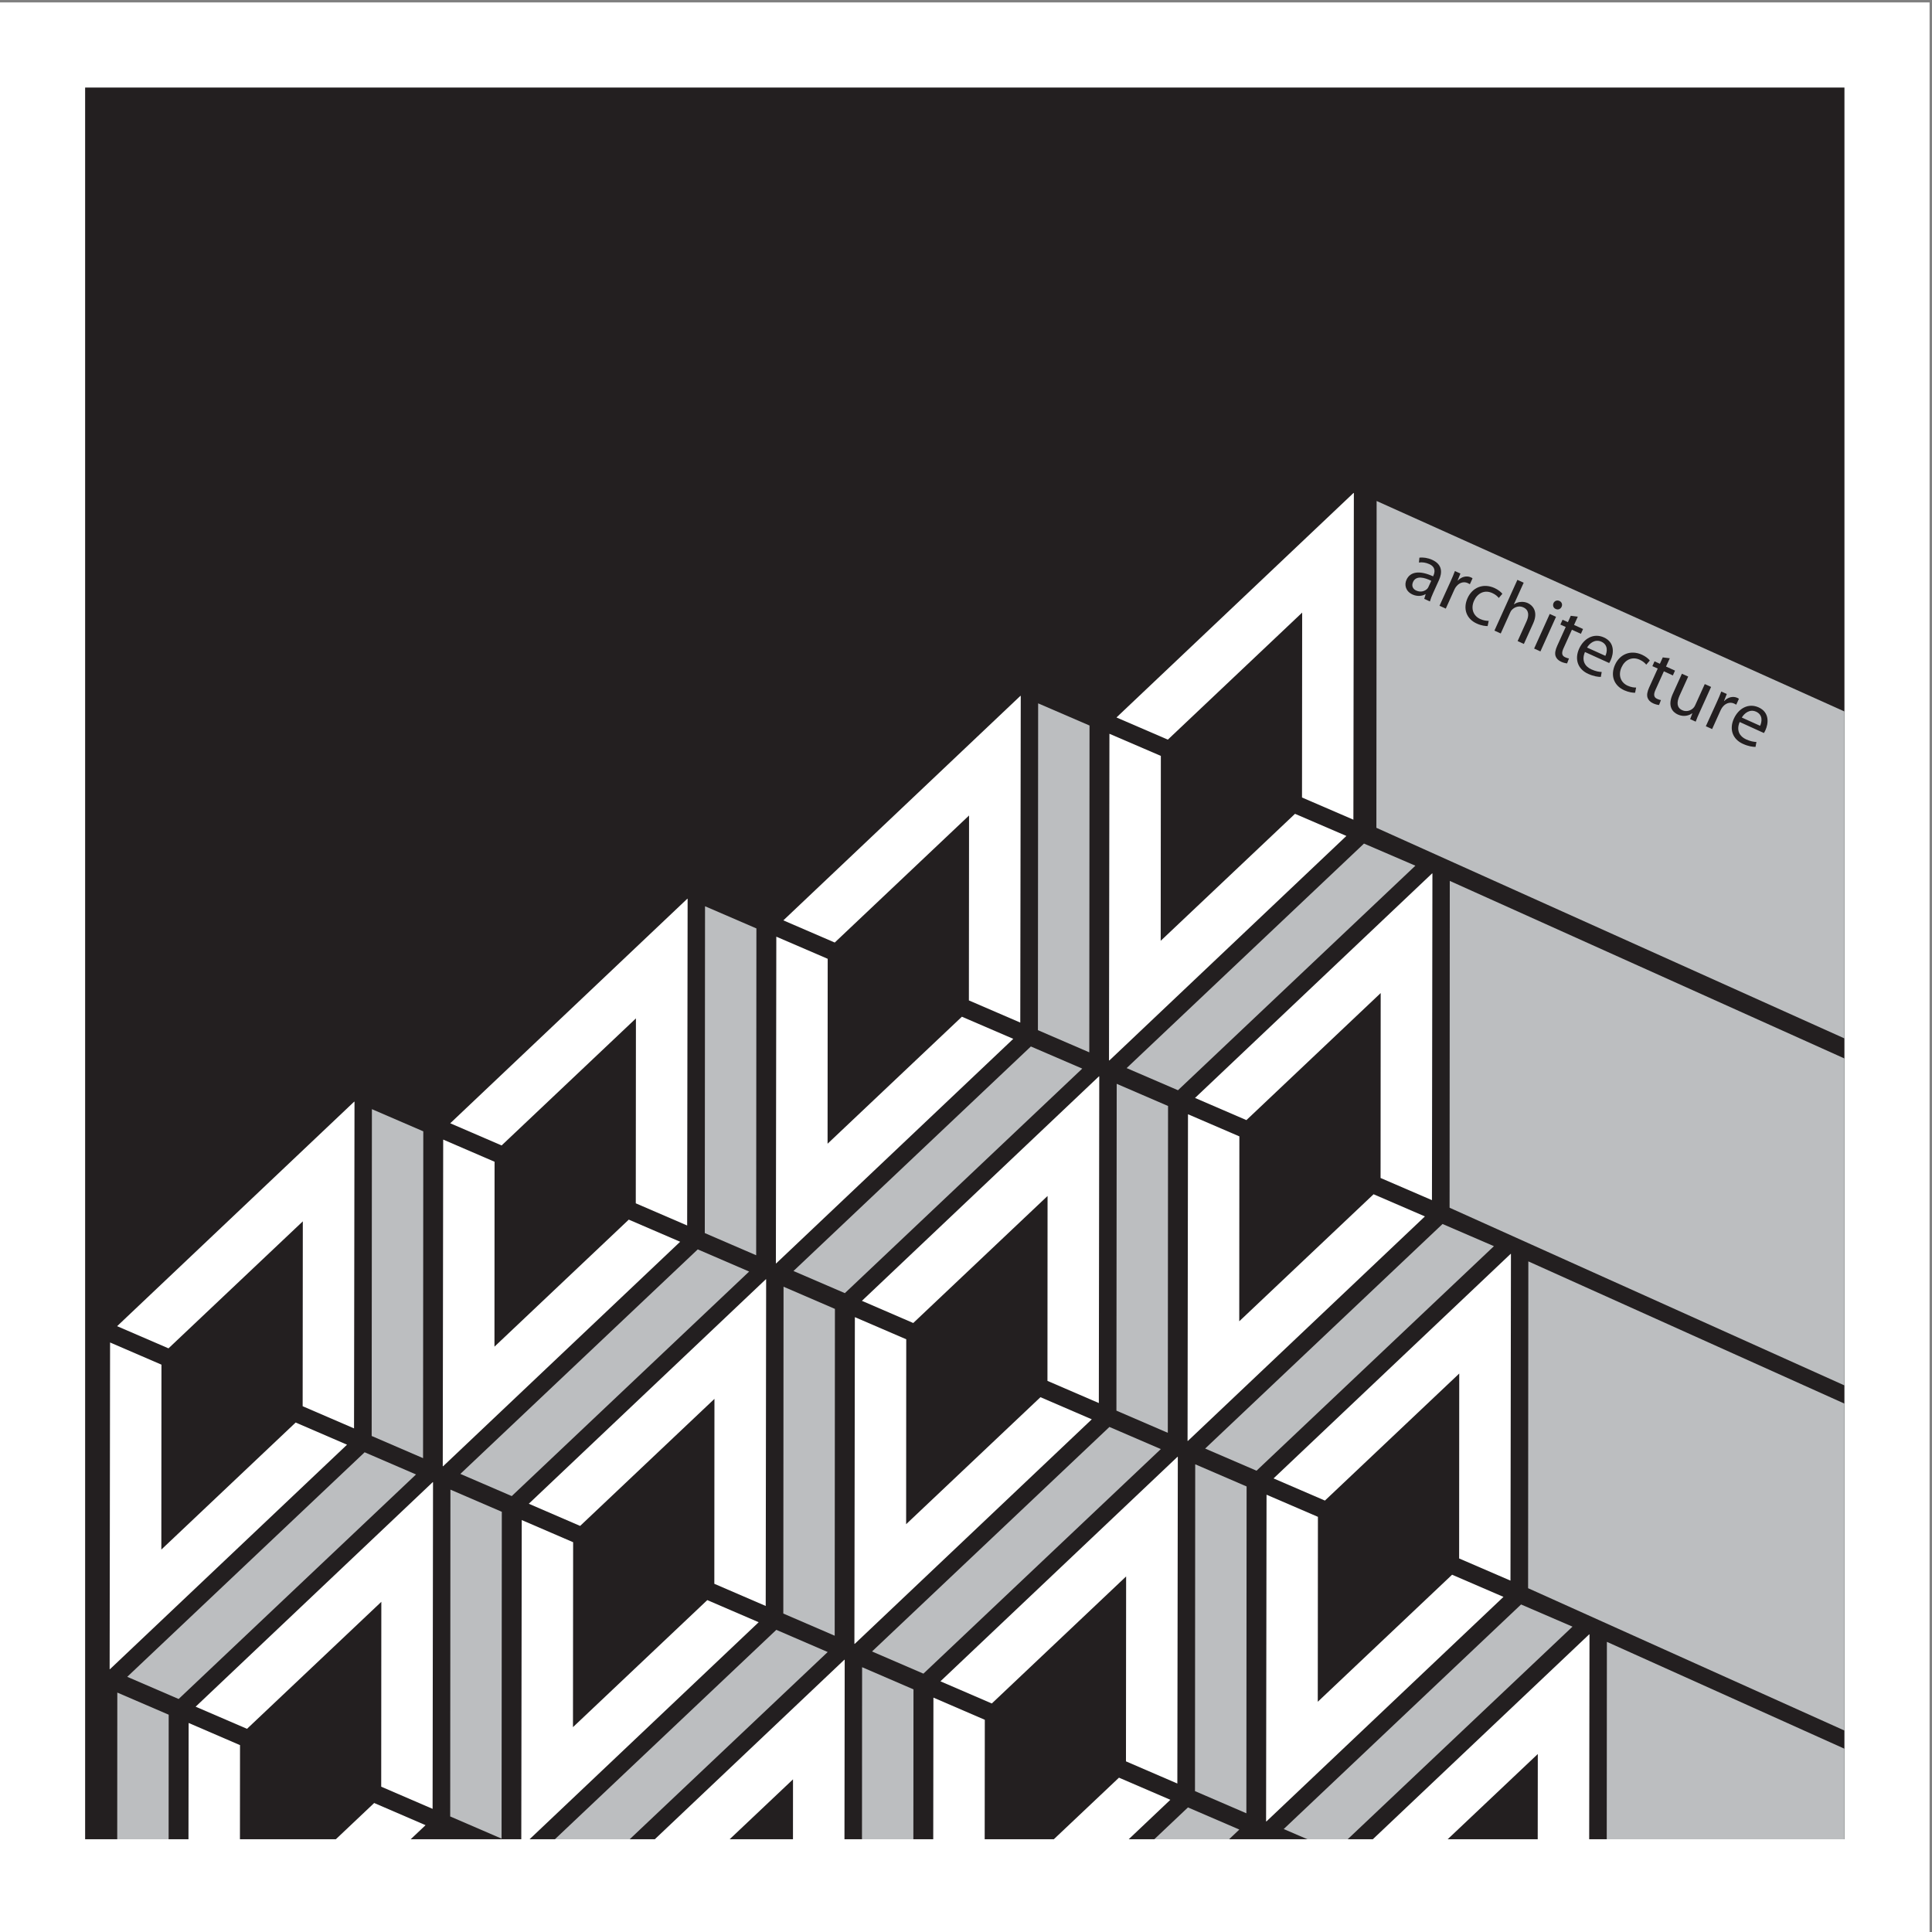
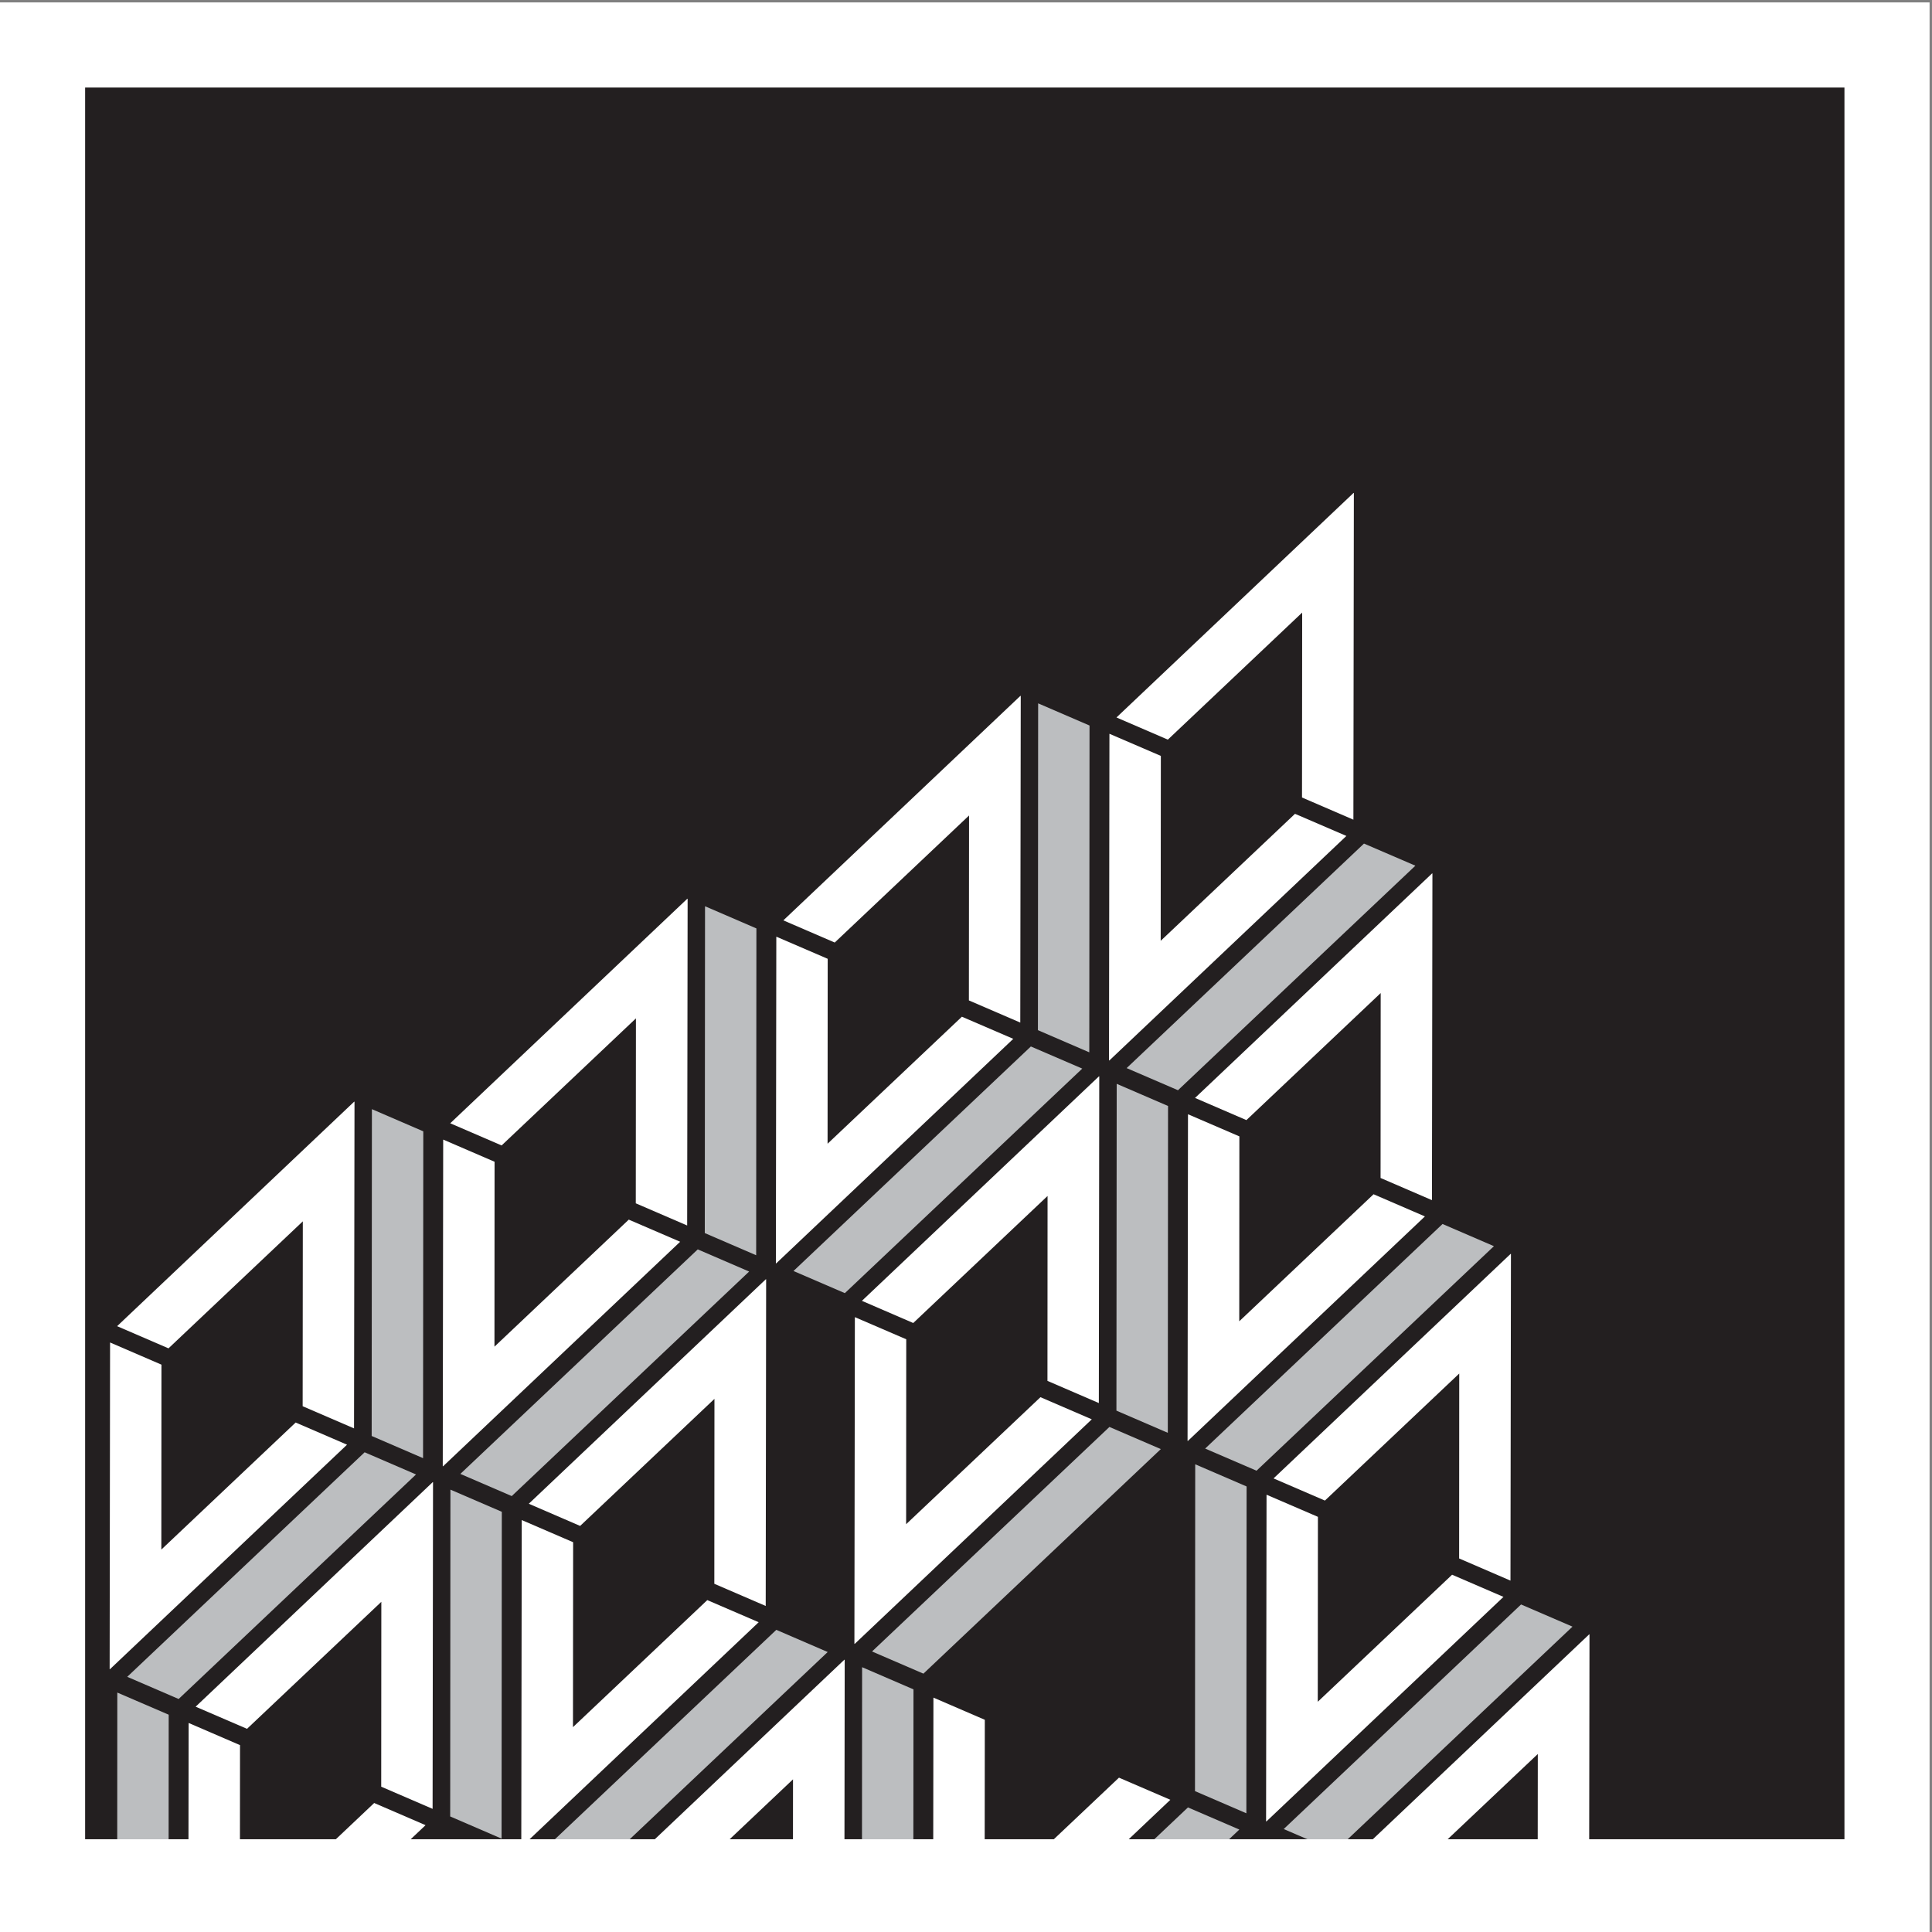
<svg xmlns="http://www.w3.org/2000/svg" width="193pt" height="193pt" viewBox="0 0 193 193" version="1.1">
  <rect x="0" y="0" width="193" height="193" fill="#808080" stroke="none" />
  <g id="surface1">
    <path style=" stroke:none;fill-rule:evenodd;fill:rgb(100%,100%,100%);fill-opacity:1;" d="M 0 0.242 L 192.758 0.242 L 192.758 193 L 0 193 L 0 0.242 " />
    <path style=" stroke:none;fill-rule:evenodd;fill:rgb(13.699%,12.199%,12.5%);fill-opacity:1;" d="M 184.254 8.746 L 184.254 183.734 L 8.504 183.734 L 8.504 8.746 L 184.254 8.746 " />
    <path style=" stroke:none;fill-rule:evenodd;fill:rgb(73.7%,74.5%,75.299%);fill-opacity:1;" d="M 37.129 143.449 L 37.152 110.801 L 42.285 113.016 L 42.262 145.664 L 37.129 143.449 " />
    <path style=" stroke:none;fill-rule:evenodd;fill:rgb(73.7%,74.5%,75.299%);fill-opacity:1;" d="M 36.426 145.078 L 12.711 167.508 L 17.844 169.723 L 41.559 147.293 L 36.426 145.078 " />
-     <path style=" stroke:none;fill-rule:evenodd;fill:rgb(73.7%,74.5%,75.299%);fill-opacity:1;" d="M 78.25 161.188 L 78.273 128.539 L 83.406 130.754 L 83.383 163.402 L 78.25 161.188 " />
    <path style=" stroke:none;fill-rule:evenodd;fill:rgb(73.7%,74.5%,75.299%);fill-opacity:1;" d="M 119.375 178.926 L 119.398 146.277 L 124.531 148.492 L 124.508 181.141 L 119.375 178.926 " />
    <path style=" stroke:none;fill-rule:evenodd;fill:rgb(73.7%,74.5%,75.299%);fill-opacity:1;" d="M 70.406 123.18 L 70.43 90.531 L 75.562 92.746 L 75.539 125.395 L 70.406 123.18 " />
    <path style=" stroke:none;fill-rule:evenodd;fill:rgb(73.7%,74.5%,75.299%);fill-opacity:1;" d="M 69.703 124.809 L 45.988 147.238 L 51.121 149.453 L 74.836 127.023 L 69.703 124.809 " />
    <path style=" stroke:none;fill-rule:evenodd;fill:rgb(73.7%,74.5%,75.299%);fill-opacity:1;" d="M 111.527 140.918 L 111.555 108.27 L 116.684 110.484 L 116.66 143.133 L 111.527 140.918 " />
    <path style=" stroke:none;fill-rule:evenodd;fill:rgb(73.7%,74.5%,75.299%);fill-opacity:1;" d="M 110.828 142.547 L 87.113 164.977 L 92.246 167.191 L 115.961 144.758 L 110.828 142.547 " />
    <path style=" stroke:none;fill-rule:evenodd;fill:rgb(73.7%,74.5%,75.299%);fill-opacity:1;" d="M 103.684 102.91 L 103.707 70.262 L 108.84 72.477 L 108.816 105.125 L 103.684 102.91 " />
    <path style=" stroke:none;fill-rule:evenodd;fill:rgb(73.7%,74.5%,75.299%);fill-opacity:1;" d="M 102.98 104.539 L 79.266 126.969 L 84.398 129.18 L 108.113 106.75 L 102.98 104.539 " />
    <path style=" stroke:none;fill-rule:evenodd;fill:rgb(73.7%,74.5%,75.299%);fill-opacity:1;" d="M 144.105 122.273 L 120.391 144.707 L 125.523 146.918 L 149.238 124.488 L 144.105 122.273 " />
    <path style=" stroke:none;fill-rule:evenodd;fill:rgb(73.7%,74.5%,75.299%);fill-opacity:1;" d="M 136.258 84.27 L 112.547 106.699 L 117.676 108.91 L 141.391 86.48 L 136.258 84.27 " />
    <path style=" stroke:none;fill-rule:evenodd;fill:rgb(73.7%,74.5%,75.299%);fill-opacity:1;" d="M 157.086 162.496 L 151.949 160.281 L 128.238 182.715 L 130.605 183.734 L 134.629 183.734 L 157.086 162.496 " />
    <path style=" stroke:none;fill-rule:evenodd;fill:rgb(73.7%,74.5%,75.299%);fill-opacity:1;" d="M 123.805 182.766 L 118.672 180.555 L 115.312 183.734 L 122.781 183.734 L 123.805 182.766 " />
    <path style=" stroke:none;fill-rule:evenodd;fill:rgb(73.7%,74.5%,75.299%);fill-opacity:1;" d="M 86.109 183.734 L 86.121 166.547 L 91.254 168.762 L 91.242 183.734 L 86.109 183.734 " />
    <path style=" stroke:none;fill-rule:evenodd;fill:rgb(73.7%,74.5%,75.299%);fill-opacity:1;" d="M 82.684 165.031 L 77.551 162.816 L 55.434 183.734 L 62.906 183.734 L 82.684 165.031 " />
    <path style=" stroke:none;fill-rule:evenodd;fill:rgb(73.7%,74.5%,75.299%);fill-opacity:1;" d="M 50.105 183.672 L 44.973 181.457 L 44.996 148.809 L 50.129 151.023 L 50.105 183.672 " />
    <path style=" stroke:none;fill-rule:evenodd;fill:rgb(100%,100%,100%);fill-opacity:1;" d="M 19.543 170.492 L 24.676 172.703 L 38.094 160.016 L 38.082 178.484 L 43.215 180.699 L 43.258 148.059 L 43.238 148.082 L 43.238 148.051 L 19.543 170.492 " />
    <path style=" stroke:none;fill-rule:evenodd;fill:rgb(100%,100%,100%);fill-opacity:1;" d="M 11.699 132.48 L 16.832 134.695 L 30.25 122.008 L 30.234 140.477 L 35.367 142.691 L 35.414 110.051 L 35.391 110.074 L 35.391 110.043 L 11.699 132.48 " />
    <path style=" stroke:none;fill-rule:evenodd;fill:rgb(100%,100%,100%);fill-opacity:1;" d="M 10.996 134.109 L 16.129 136.324 L 16.117 154.797 L 29.535 142.105 L 34.668 144.32 L 10.973 166.758 L 10.973 166.727 L 10.953 166.75 L 10.996 134.109 " />
    <path style=" stroke:none;fill-rule:evenodd;fill:rgb(100%,100%,100%);fill-opacity:1;" d="M 52.824 150.219 L 57.953 152.434 L 71.371 139.742 L 71.359 158.215 L 76.492 160.43 L 76.535 127.789 L 76.516 127.812 L 76.516 127.781 L 52.824 150.219 " />
    <path style=" stroke:none;fill-rule:evenodd;fill:rgb(100%,100%,100%);fill-opacity:1;" d="M 52.121 151.848 L 57.254 154.062 L 57.238 172.535 L 70.656 159.844 L 75.789 162.055 L 52.098 184.496 L 52.098 184.465 L 52.074 184.488 L 52.121 151.848 " />
-     <path style=" stroke:none;fill-rule:evenodd;fill:rgb(100%,100%,100%);fill-opacity:1;" d="M 93.945 167.957 L 99.078 170.172 L 112.496 157.48 L 112.48 175.953 L 117.613 178.168 L 117.66 145.527 L 117.637 145.547 L 117.637 145.52 L 93.945 167.957 " />
    <path style=" stroke:none;fill-rule:evenodd;fill:rgb(100%,100%,100%);fill-opacity:1;" d="M 44.977 112.211 L 50.109 114.426 L 63.527 101.734 L 63.512 120.207 L 68.645 122.422 L 68.691 89.781 L 68.668 89.805 L 68.668 89.773 L 44.977 112.211 " />
    <path style=" stroke:none;fill-rule:evenodd;fill:rgb(100%,100%,100%);fill-opacity:1;" d="M 44.273 113.84 L 49.406 116.055 L 49.395 134.527 L 62.812 121.836 L 67.945 124.047 L 44.25 146.488 L 44.25 146.457 L 44.23 146.477 L 44.273 113.84 " />
    <path style=" stroke:none;fill-rule:evenodd;fill:rgb(100%,100%,100%);fill-opacity:1;" d="M 86.102 129.949 L 91.23 132.164 L 104.648 119.473 L 104.637 137.945 L 109.77 140.16 L 109.812 107.52 L 109.793 107.539 L 109.793 107.512 L 86.102 129.949 " />
    <path style=" stroke:none;fill-rule:evenodd;fill:rgb(100%,100%,100%);fill-opacity:1;" d="M 85.398 131.578 L 90.531 133.789 L 90.52 152.262 L 103.938 139.574 L 109.066 141.785 L 85.375 164.227 L 85.375 164.195 L 85.352 164.215 L 85.398 131.578 " />
    <path style=" stroke:none;fill-rule:evenodd;fill:rgb(100%,100%,100%);fill-opacity:1;" d="M 127.223 147.688 L 132.355 149.902 L 145.773 137.211 L 145.762 155.684 L 150.891 157.898 L 150.938 125.258 L 150.914 125.277 L 150.914 125.25 L 127.223 147.688 " />
    <path style=" stroke:none;fill-rule:evenodd;fill:rgb(100%,100%,100%);fill-opacity:1;" d="M 126.523 149.316 L 131.656 151.527 L 131.641 170 L 145.059 157.309 L 150.191 159.523 L 126.5 181.965 L 126.5 181.934 L 126.477 181.953 L 126.523 149.316 " />
    <path style=" stroke:none;fill-rule:evenodd;fill:rgb(100%,100%,100%);fill-opacity:1;" d="M 78.254 91.941 L 83.387 94.156 L 96.805 81.465 L 96.789 99.938 L 101.922 102.152 L 101.969 69.512 L 101.945 69.531 L 101.945 69.504 L 78.254 91.941 " />
    <path style=" stroke:none;fill-rule:evenodd;fill:rgb(100%,100%,100%);fill-opacity:1;" d="M 77.551 93.57 L 82.684 95.781 L 82.672 114.254 L 96.09 101.566 L 101.223 103.777 L 77.527 126.219 L 77.527 126.188 L 77.508 126.207 L 77.551 93.57 " />
    <path style=" stroke:none;fill-rule:evenodd;fill:rgb(100%,100%,100%);fill-opacity:1;" d="M 119.379 109.68 L 124.512 111.895 L 137.926 99.203 L 137.914 117.676 L 143.047 119.891 L 143.094 87.25 L 143.07 87.27 L 143.07 87.242 L 119.379 109.68 " />
    <path style=" stroke:none;fill-rule:evenodd;fill:rgb(100%,100%,100%);fill-opacity:1;" d="M 118.676 111.309 L 123.809 113.52 L 123.797 131.992 L 137.215 119.301 L 142.344 121.516 L 118.652 143.957 L 118.652 143.926 L 118.633 143.945 L 118.676 111.309 " />
    <path style=" stroke:none;fill-rule:evenodd;fill:rgb(100%,100%,100%);fill-opacity:1;" d="M 111.531 71.672 L 116.664 73.887 L 130.082 61.195 L 130.066 79.668 L 135.199 81.883 L 135.246 49.242 L 135.223 49.262 L 135.223 49.234 L 111.531 71.672 " />
    <path style=" stroke:none;fill-rule:evenodd;fill:rgb(100%,100%,100%);fill-opacity:1;" d="M 110.828 73.301 L 115.965 75.512 L 115.949 93.984 L 129.367 81.297 L 134.5 83.508 L 110.809 105.949 L 110.809 105.918 L 110.785 105.938 L 110.828 73.301 " />
    <path style=" stroke:none;fill-rule:evenodd;fill:rgb(100%,100%,100%);fill-opacity:1;" d="M 144.617 183.734 L 153.621 175.219 L 153.613 183.734 L 158.754 183.734 L 158.785 163.266 L 158.762 163.285 L 158.762 163.258 L 137.141 183.734 L 144.617 183.734 " />
    <path style=" stroke:none;fill-rule:evenodd;fill:rgb(100%,100%,100%);fill-opacity:1;" d="M 93.246 169.586 L 98.379 171.801 L 98.367 183.734 L 93.227 183.734 Z M 105.273 183.734 L 111.781 177.582 L 116.914 179.793 L 112.754 183.734 L 105.273 183.734 " />
    <path style=" stroke:none;fill-rule:evenodd;fill:rgb(100%,100%,100%);fill-opacity:1;" d="M 72.891 183.734 L 79.219 177.75 L 79.215 183.734 L 84.359 183.734 L 84.383 165.797 L 84.359 165.82 L 84.359 165.789 L 65.414 183.734 L 72.891 183.734 " />
    <path style=" stroke:none;fill-rule:evenodd;fill:rgb(100%,100%,100%);fill-opacity:1;" d="M 18.844 172.117 L 23.977 174.332 L 23.969 183.734 L 18.828 183.734 Z M 33.551 183.734 L 37.379 180.113 L 42.512 182.328 L 41.027 183.734 L 33.551 183.734 " />
    <path style=" stroke:none;fill-rule:evenodd;fill:rgb(73.7%,74.5%,75.299%);fill-opacity:1;" d="M 11.711 183.734 L 11.719 169.082 L 16.852 171.293 L 16.844 183.734 L 11.711 183.734 " />
-     <path style=" stroke:none;fill-rule:evenodd;fill:rgb(73.7%,74.5%,75.299%);fill-opacity:1;" d="M 184.254 103.734 L 137.496 82.695 L 137.52 50.047 L 184.254 71.074 Z M 160.508 183.734 L 160.523 164.016 L 184.254 174.691 L 184.254 183.734 Z M 184.254 172.875 L 152.652 158.656 L 152.676 126.008 L 184.254 140.215 Z M 184.254 138.398 L 144.809 120.648 L 144.828 88 L 184.254 105.738 L 184.254 138.398 " />
    <path style=" stroke:none;fill-rule:evenodd;fill:rgb(13.699%,12.199%,12.5%);fill-opacity:1;" d="M 143.168 59.23 C 143.031 59.531 142.914 59.828 142.844 60.082 L 142.277 59.824 L 142.418 59.363 L 142.398 59.355 C 142.09 59.543 141.602 59.613 141.109 59.391 C 140.41 59.074 140.273 58.422 140.5 57.922 C 140.879 57.086 141.828 56.965 143.16 57.574 L 143.191 57.504 C 143.32 57.219 143.477 56.66 142.77 56.348 C 142.438 56.199 142.062 56.141 141.746 56.195 L 141.793 55.711 C 142.16 55.66 142.633 55.727 143.07 55.926 C 144.133 56.406 144.062 57.242 143.754 57.938 Z M 142.977 58.016 C 142.297 57.691 141.465 57.461 141.16 58.133 C 140.973 58.547 141.16 58.855 141.477 58.996 C 141.934 59.203 142.355 59.051 142.586 58.805 C 142.637 58.75 142.676 58.68 142.703 58.617 L 142.977 58.016 " />
    <path style=" stroke:none;fill-rule:evenodd;fill:rgb(13.699%,12.199%,12.5%);fill-opacity:1;" d="M 144.883 58.137 C 145.066 57.73 145.219 57.379 145.34 57.047 L 145.891 57.297 L 145.613 57.988 L 145.633 57.996 C 146 57.605 146.52 57.484 146.938 57.676 C 147.004 57.703 147.051 57.734 147.102 57.773 L 146.836 58.359 C 146.77 58.32 146.707 58.285 146.621 58.246 C 146.18 58.047 145.715 58.238 145.418 58.664 C 145.359 58.75 145.309 58.848 145.262 58.953 L 144.43 60.797 L 143.801 60.516 L 144.883 58.137 " />
    <path style=" stroke:none;fill-rule:evenodd;fill:rgb(13.699%,12.199%,12.5%);fill-opacity:1;" d="M 148.609 62.543 C 148.41 62.547 147.992 62.504 147.527 62.293 C 146.484 61.824 146.125 60.809 146.605 59.746 C 147.09 58.68 148.168 58.23 149.297 58.742 C 149.668 58.91 149.953 59.148 150.082 59.32 L 149.723 59.734 C 149.609 59.59 149.414 59.395 149.07 59.242 C 148.277 58.883 147.582 59.281 147.254 60.004 C 146.895 60.805 147.184 61.527 147.871 61.84 C 148.227 62 148.504 62.02 148.715 62.023 L 148.609 62.543 " />
    <path style=" stroke:none;fill-rule:evenodd;fill:rgb(13.699%,12.199%,12.5%);fill-opacity:1;" d="M 151.582 57.926 L 152.211 58.211 L 151.234 60.367 L 151.25 60.371 C 151.43 60.238 151.66 60.145 151.898 60.133 C 152.137 60.105 152.387 60.141 152.621 60.246 C 153.086 60.457 153.699 61.078 153.16 62.27 L 152.23 64.328 L 151.605 64.043 L 152.5 62.059 C 152.754 61.492 152.758 60.934 152.164 60.668 C 151.758 60.484 151.316 60.629 151.039 60.914 C 150.965 60.984 150.914 61.074 150.859 61.195 L 149.918 63.281 L 149.289 62.996 L 151.582 57.926 " />
-     <path style=" stroke:none;fill-rule:evenodd;fill:rgb(13.699%,12.199%,12.5%);fill-opacity:1;" d="M 153.254 64.789 L 154.812 61.332 L 155.441 61.617 L 153.883 65.074 Z M 155.402 60.832 C 155.164 60.727 155.094 60.469 155.191 60.246 C 155.293 60.027 155.539 59.922 155.781 60.031 C 156.023 60.141 156.102 60.391 156 60.613 C 155.898 60.836 155.66 60.949 155.41 60.836 L 155.402 60.832 " />
-     <path style=" stroke:none;fill-rule:evenodd;fill:rgb(13.699%,12.199%,12.5%);fill-opacity:1;" d="M 157.617 61.602 L 157.242 62.43 L 158.141 62.836 L 157.926 63.316 L 157.027 62.91 L 156.184 64.773 C 155.988 65.203 156 65.5 156.352 65.656 C 156.523 65.734 156.629 65.766 156.734 65.777 L 156.547 66.27 C 156.406 66.258 156.195 66.215 155.949 66.105 C 155.66 65.973 155.469 65.766 155.395 65.535 C 155.309 65.262 155.375 64.922 155.559 64.516 L 156.41 62.633 L 155.875 62.391 L 156.094 61.91 L 156.629 62.152 L 156.914 61.516 L 157.617 61.602 " />
+     <path style=" stroke:none;fill-rule:evenodd;fill:rgb(13.699%,12.199%,12.5%);fill-opacity:1;" d="M 157.617 61.602 L 157.242 62.43 L 158.141 62.836 L 157.926 63.316 L 157.027 62.91 L 156.184 64.773 C 156.523 65.734 156.629 65.766 156.734 65.777 L 156.547 66.27 C 156.406 66.258 156.195 66.215 155.949 66.105 C 155.66 65.973 155.469 65.766 155.395 65.535 C 155.309 65.262 155.375 64.922 155.559 64.516 L 156.41 62.633 L 155.875 62.391 L 156.094 61.91 L 156.629 62.152 L 156.914 61.516 L 157.617 61.602 " />
    <path style=" stroke:none;fill-rule:evenodd;fill:rgb(13.699%,12.199%,12.5%);fill-opacity:1;" d="M 158.332 65.133 C 157.965 65.992 158.34 66.582 158.969 66.867 C 159.418 67.07 159.73 67.117 160.004 67.129 L 159.918 67.621 C 159.652 67.621 159.211 67.57 158.66 67.32 C 157.605 66.844 157.281 65.848 157.746 64.809 C 158.223 63.762 159.215 63.219 160.223 63.676 C 161.352 64.184 161.195 65.309 160.906 65.945 C 160.848 66.074 160.797 66.172 160.75 66.234 Z M 160.371 65.516 C 160.555 65.125 160.668 64.418 159.969 64.102 C 159.324 63.812 158.789 64.273 158.543 64.688 L 160.371 65.516 " />
    <path style=" stroke:none;fill-rule:evenodd;fill:rgb(13.699%,12.199%,12.5%);fill-opacity:1;" d="M 163.34 69.203 C 163.137 69.211 162.719 69.164 162.254 68.957 C 161.215 68.484 160.855 67.473 161.336 66.406 C 161.816 65.344 162.895 64.895 164.023 65.402 C 164.395 65.57 164.684 65.812 164.812 65.984 L 164.453 66.398 C 164.34 66.25 164.141 66.059 163.797 65.902 C 163.008 65.547 162.309 65.941 161.984 66.664 C 161.621 67.465 161.914 68.191 162.598 68.5 C 162.957 68.66 163.23 68.684 163.445 68.684 L 163.34 69.203 " />
    <path style=" stroke:none;fill-rule:evenodd;fill:rgb(13.699%,12.199%,12.5%);fill-opacity:1;" d="M 166.805 65.758 L 166.43 66.586 L 167.328 66.992 L 167.113 67.473 L 166.215 67.062 L 165.371 68.93 C 165.18 69.355 165.188 69.656 165.539 69.812 C 165.711 69.891 165.816 69.922 165.922 69.934 L 165.734 70.426 C 165.594 70.414 165.383 70.371 165.141 70.262 C 164.848 70.129 164.656 69.922 164.582 69.688 C 164.496 69.418 164.562 69.078 164.746 68.672 L 165.602 66.785 L 165.066 66.547 L 165.281 66.066 L 165.816 66.309 L 166.105 65.672 L 166.805 65.758 " />
    <path style=" stroke:none;fill-rule:evenodd;fill:rgb(13.699%,12.199%,12.5%);fill-opacity:1;" d="M 169.793 71.137 C 169.629 71.492 169.496 71.809 169.395 72.09 L 168.84 71.84 L 169.059 71.258 L 169.043 71.254 C 168.762 71.461 168.223 71.656 167.609 71.379 C 167.066 71.133 166.555 70.531 167.102 69.324 L 168.016 67.305 L 168.645 67.586 L 167.781 69.492 C 167.484 70.152 167.488 70.695 168.055 70.949 C 168.473 71.141 168.898 70.98 169.141 70.746 C 169.219 70.676 169.289 70.57 169.344 70.449 L 170.301 68.336 L 170.93 68.621 L 169.793 71.137 " />
    <path style=" stroke:none;fill-rule:evenodd;fill:rgb(13.699%,12.199%,12.5%);fill-opacity:1;" d="M 171.488 70.176 C 171.676 69.766 171.824 69.414 171.949 69.082 L 172.5 69.328 L 172.223 70.023 L 172.242 70.031 C 172.609 69.641 173.129 69.52 173.547 69.711 C 173.613 69.738 173.66 69.77 173.711 69.809 L 173.445 70.395 C 173.379 70.355 173.316 70.32 173.23 70.281 C 172.789 70.082 172.32 70.273 172.027 70.699 C 171.969 70.785 171.918 70.883 171.867 70.988 L 171.035 72.832 L 170.406 72.551 L 171.488 70.176 " />
    <path style=" stroke:none;fill-rule:evenodd;fill:rgb(13.699%,12.199%,12.5%);fill-opacity:1;" d="M 173.789 72.125 C 173.422 72.98 173.797 73.574 174.426 73.859 C 174.875 74.062 175.188 74.109 175.461 74.121 L 175.371 74.613 C 175.105 74.613 174.668 74.562 174.117 74.312 C 173.062 73.836 172.738 72.836 173.203 71.801 C 173.68 70.75 174.672 70.211 175.68 70.664 C 176.809 71.176 176.652 72.301 176.363 72.938 C 176.305 73.066 176.254 73.16 176.207 73.227 Z M 175.828 72.504 C 176.012 72.117 176.125 71.41 175.426 71.094 C 174.781 70.805 174.246 71.266 174 71.68 L 175.828 72.504 " />
  </g>
</svg>